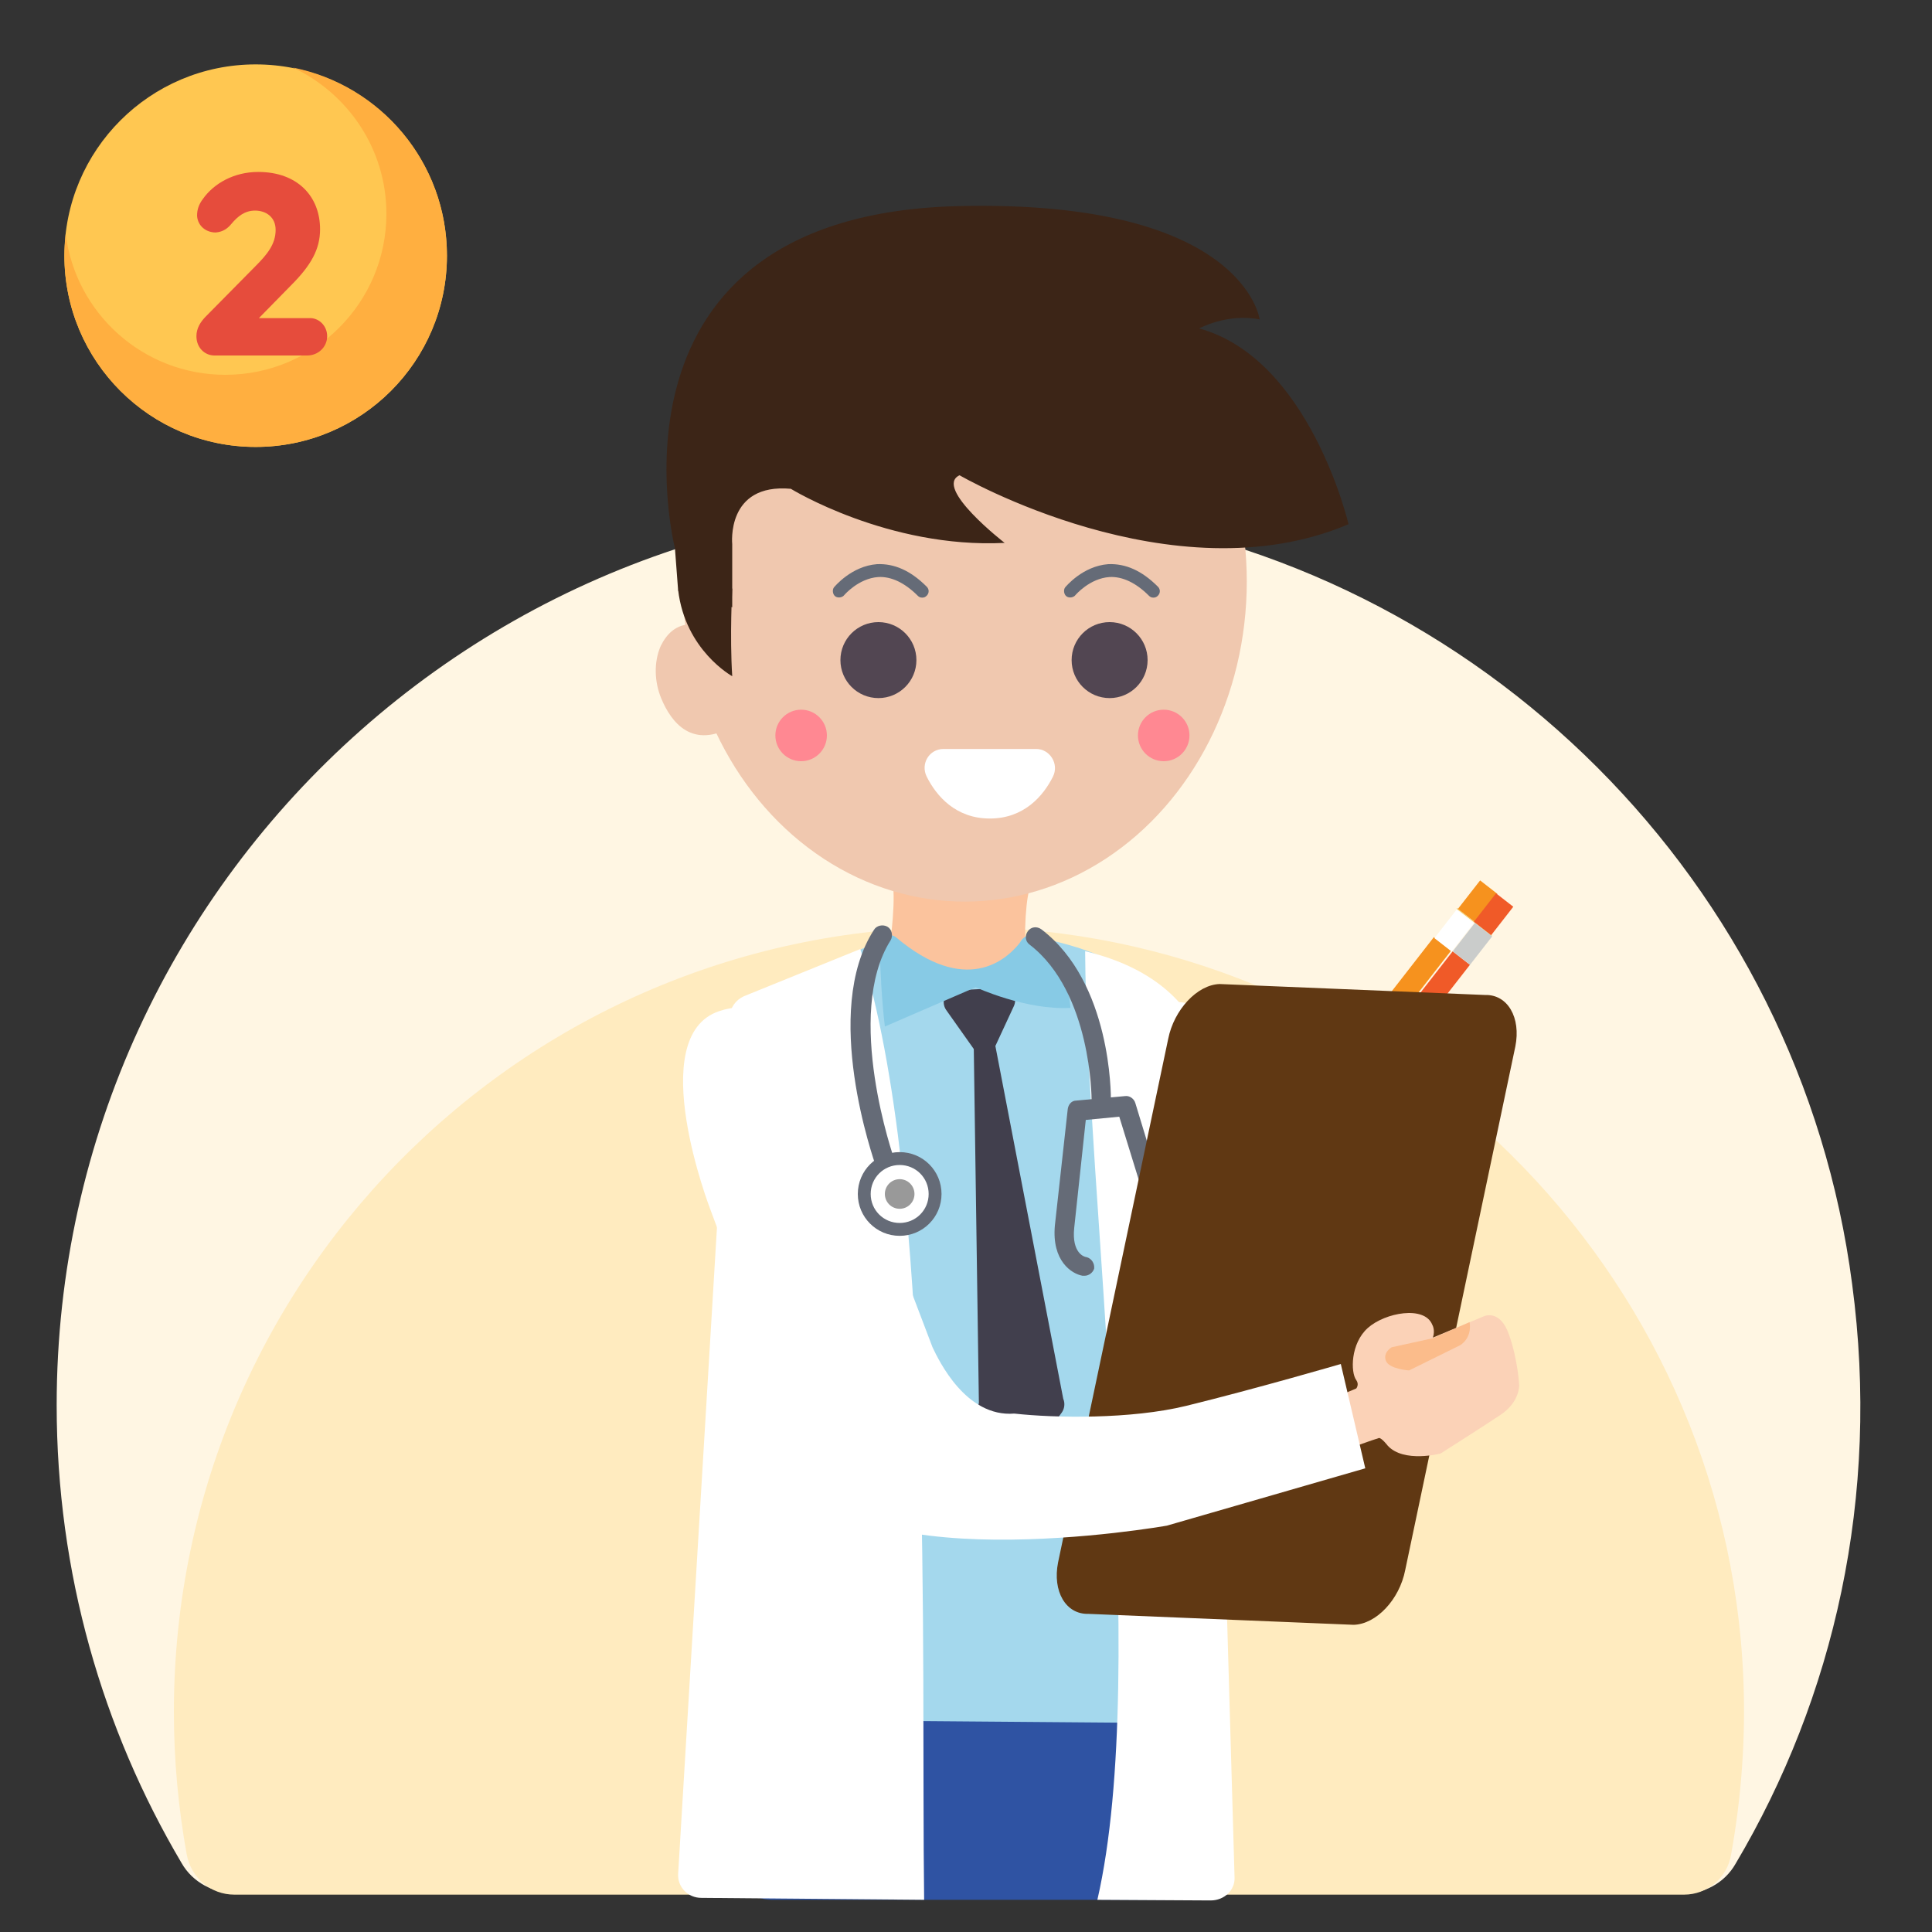
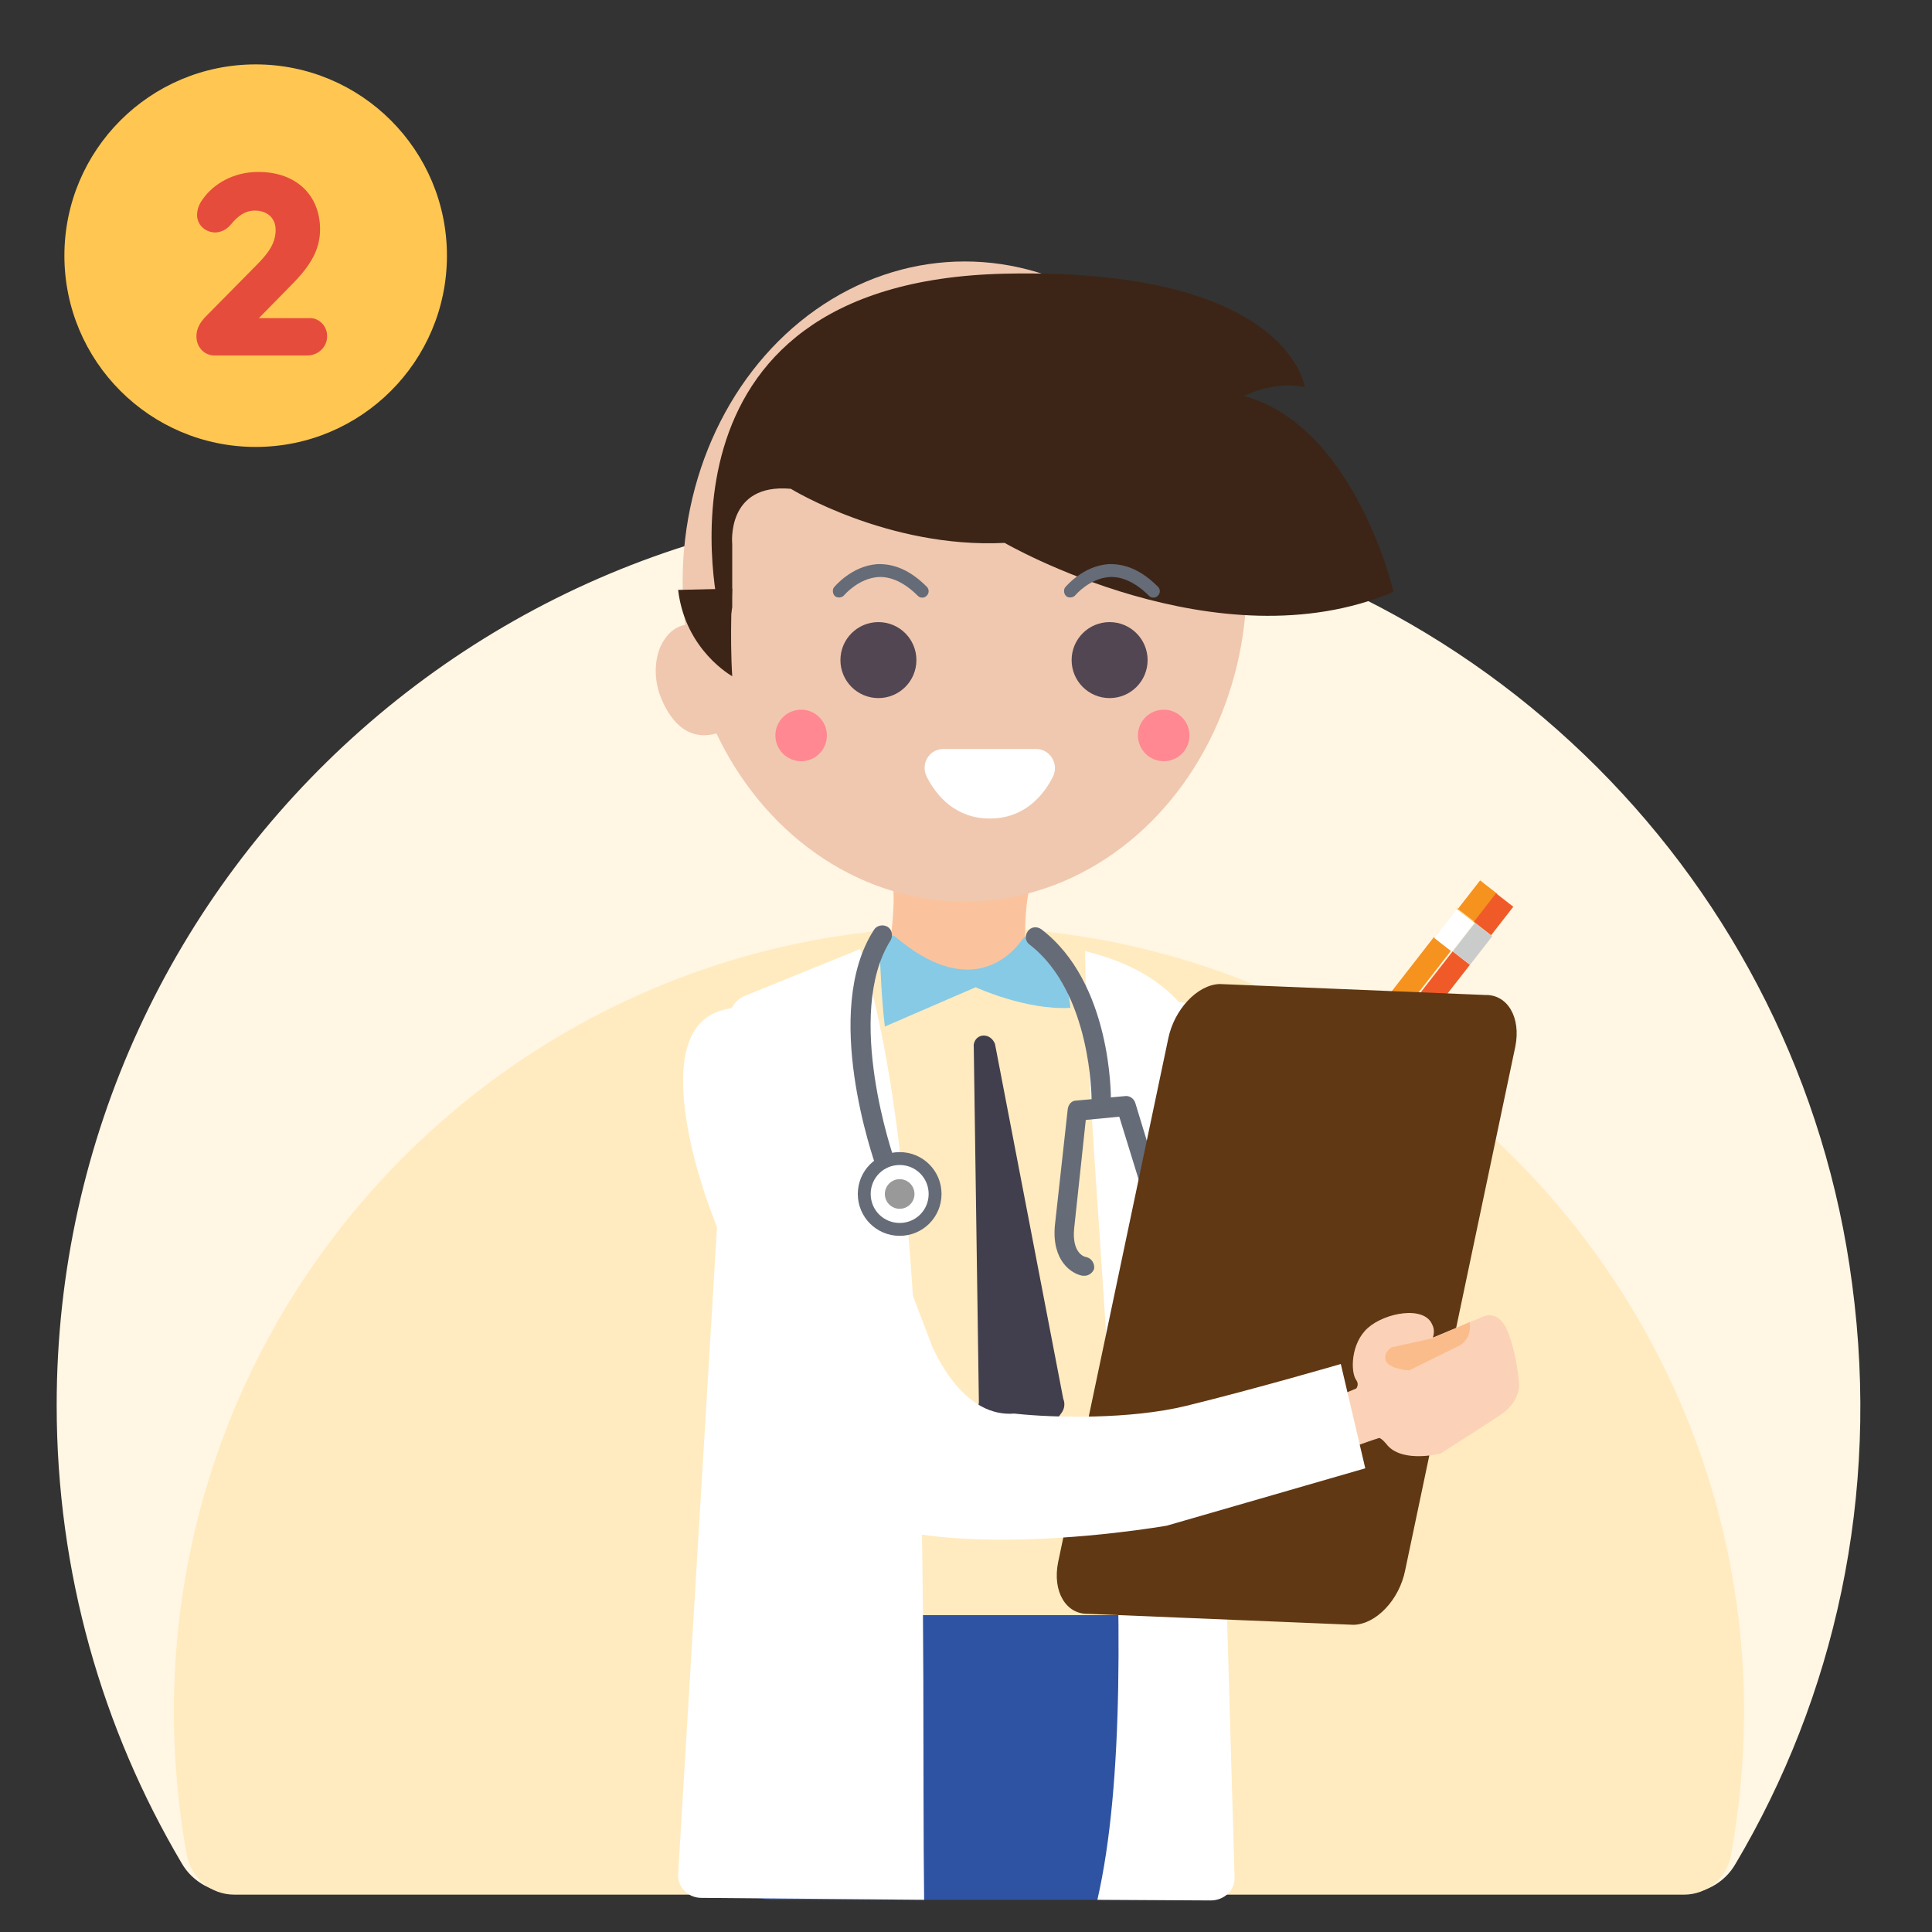
<svg xmlns="http://www.w3.org/2000/svg" version="1.1" x="0px" y="0px" viewBox="0 0 300 300" style="enable-background:new 0 0 300 300;" xml:space="preserve">
  <rect x="0" y="0" width="300" height="300" fill="#333333" stroke="none" />
  <style type="text/css">
	.st0{fill:#FFF6E3;}
	.st1{fill:#FFEBBF;}
	.st2{fill:#AFE2E3;}
	.st3{fill:#FCD79F;}
	.st4{fill:#A4D8ED;}
	.st5{fill:#F1F1F2;}
	.st6{fill:#FF7A31;}
	.st7{fill:#999999;}
	.st8{fill:#413F4D;}
	.st9{fill:#FFFFFF;}
	.st10{fill:#2F53A3;}
	.st11{fill:#DE4E00;}
	.st12{fill:#FFC751;}
	.st13{fill:#FFAF40;}
	.st14{fill:#D8C29E;}
	.st15{fill:#D6C8B9;}
	.st16{fill:#FBBB5D;}
	.st17{clip-path:url(#SVGID_2_);}
	.st18{fill:#FBD2B7;}
	.st19{fill:#FBBC8B;}
	.st20{fill:#6FD1C6;}
	.st21{fill:#63BDBC;}
	.st22{fill:#4F2E25;}
	.st23{fill:#EDC5AC;}
	.st24{fill:#F6EBCD;}
	.st25{fill:none;}
	.st26{fill:#524652;}
	.st27{fill:#656B77;}
	.st28{opacity:0.7;}
	.st29{fill:#FF858F;}
	.st30{fill:#EEEEEF;}
	.st31{fill:#00A399;}
	.st32{fill:#6D6E70;}
	.st33{fill:#1DB5A2;}
	.st34{display:none;fill:none;stroke:#1DB5A2;stroke-linecap:round;stroke-miterlimit:10;}
	.st35{fill:#FFF8BE;}
	.st36{clip-path:url(#SVGID_4_);}
	.st37{fill:#DE7519;}
	.st38{fill:#F2911C;}
	.st39{fill:#F7941D;}
	.st40{fill:#F8B1B9;}
	.st41{fill:#231F20;}
	.st42{fill:#DE741E;}
	.st43{fill:#FCB75C;}
	.st44{fill:#FDB85D;}
	.st45{fill:#BD6617;}
	.st46{clip-path:url(#SVGID_6_);}
	.st47{fill:#FF8892;}
	.st48{fill:#70A900;}
	.st49{fill:#E6E7E8;}
	.st50{fill:#A87C4F;}
	.st51{fill:#808184;}
	.st52{fill:#8F6943;}
	.st53{fill:#FBD3B8;}
	.st54{opacity:0.6;}
	.st55{opacity:0.9;}
	.st56{fill:#00A69C;}
	.st57{fill:#F9D831;}
	.st58{fill:#404041;}
	.st59{fill:#271A00;}
	.st60{fill:#1A1A1A;}
	.st61{fill:#EEF6EA;}
	.st62{fill:#4A529A;}
	.st63{fill:#5D69BA;}
	.st64{fill:#F0C8AF;}
	.st65{fill:#F2F9F4;}
	.st66{fill:#1C1C1C;}
	.st67{fill:#EAB828;}
	.st68{fill:#F6921E;}
	.st69{fill:#F05A28;}
	.st70{fill:#CACCCB;}
	.st71{fill:#FFDF5A;}
	.st72{fill:#595858;}
	.st73{fill:#603813;}
	.st74{fill:#77C2FF;}
	.st75{fill:#9C6400;}
	.st76{fill:#845F35;}
	.st77{fill:#FDDBAB;}
	.st78{fill:#D39F66;}
	.st79{fill:#3C291B;}
	.st80{fill:#FDF3D6;}
	.st81{fill:#FD4A54;}
	.st82{fill:#528FC5;}
	.st83{fill:#0277A0;}
	.st84{fill:#F0E0DD;}
	.st85{fill:#F3E3DF;}
	.st86{fill:#F1DCD9;}
	.st87{fill:#F0CFCD;}
	.st88{fill:#CDACAB;}
	.st89{fill:#D6C2BF;}
	.st90{fill:#CA7177;}
	.st91{fill:#F48D85;}
	.st92{fill:#F9BBAB;}
	.st93{fill:#9B6E37;}
	.st94{fill:#B548F2;}
	.st95{fill:#AD5000;}
	.st96{fill:#7B3400;}
	.st97{fill:#1F141D;}
	.st98{fill:#2F4592;}
	.st99{fill:#FBC39D;}
	.st100{fill:#3C2517;}
	.st101{fill:#87CAE5;}
	
		.st102{display:none;fill:none;stroke:#FFC751;stroke-width:4;stroke-linecap:round;stroke-linejoin:round;stroke-miterlimit:10;stroke-dasharray:30,8;}
	.st103{fill:#454B60;}
	.st104{fill:#E7DEDF;}
	.st105{fill:#F8EDEB;}
	.st106{fill:#FBC19C;}
	.st107{fill:#673314;}
	.st108{fill:#634257;}
	.st109{clip-path:url(#SVGID_8_);}
	.st110{fill:#A0B0EC;}
	.st111{fill:#E64C3C;}
	.st112{clip-path:url(#SVGID_10_);}
	.st113{clip-path:url(#SVGID_12_);}
	.st114{fill:#EAB54E;}
	.st115{fill:#EEEFEE;}
	.st116{fill:#DBD8DD;}
	.st117{fill:#F6C863;}
	.st118{fill:#1B75BB;}
	.st119{fill:#F9F9F9;}
	.st120{fill:#BEBCDD;}
	.st121{fill:#A7CAFC;}
	.st122{fill:#28487A;}
	.st123{fill:#8493FB;}
	.st124{fill:#E6E7DB;}
	.st125{clip-path:url(#SVGID_14_);}
	.st126{fill:#B2D4CA;}
	.st127{fill:#C2E7DC;}
	.st128{fill:#887D6D;}
	.st129{fill:#F2AC3E;}
	.st130{fill:#CDA787;}
	.st131{fill:#C7C4BD;}
	.st132{fill:#AAA69A;}
	.st133{fill:#C3996B;}
	.st134{opacity:0.19;}
	.st135{fill:#C1B49A;}
	.st136{fill:#886E70;}
	.st137{fill:#FFC844;}
	.st138{fill:#DD4E4E;}
	.st139{fill:#CBECEC;}
	.st140{clip-path:url(#SVGID_16_);}
	.st141{fill:#7D9A9B;}
	.st142{fill:#506262;}
	.st143{fill:#A7C7C7;}
	.st144{fill:#CCCCCC;}
	.st145{fill:#BBBDBF;}
	.st146{clip-path:url(#SVGID_18_);}
	.st147{opacity:0.6;clip-path:url(#SVGID_18_);}
	.st148{fill:#FFB582;}
	.st149{fill:#3B3A4A;}
	.st150{fill:#FBFFFF;}
	.st151{fill:#CBB292;}
	.st152{fill:#FFE059;}
	.st153{clip-path:url(#SVGID_20_);}
	.st154{clip-path:url(#SVGID_22_);}
	.st155{opacity:0.6;clip-path:url(#SVGID_22_);}
	.st156{fill:#139F8E;}
	.st157{fill:#4FC5B6;}
	.st158{opacity:0.55;}
	.st159{fill:#6DA594;}
	.st160{clip-path:url(#SVGID_24_);}
	.st161{clip-path:url(#SVGID_26_);}
	.st162{opacity:0.6;clip-path:url(#SVGID_26_);}
	.st163{display:none;}
	.st164{display:inline;}
</style>
  <g id="BG">
    <g>
      <path class="st0" d="M269.5,289.4c15.3-25.8,22.5-57,18.1-90c-8.1-62.3-57.5-111.7-119.8-119.9c-85.8-11.3-159,55.2-159,138.7    c0,26,7.1,50.3,19.4,71.1c1.7,3,5,4.7,8.4,4.7h224.4C264.5,294.2,267.8,292.4,269.5,289.4z" />
      <g>
        <path class="st1" d="M268.8,288c1.6-8.9,2.3-18.1,1.9-27.5C268,197.2,216.4,146.1,153.1,144C83.8,141.7,27,197.1,27,265.8     c0,7.6,0.7,15,2,22.2c0.7,3.6,3.7,6.2,7.4,6.2h225.1C265.1,294.2,268.2,291.6,268.8,288z" />
      </g>
    </g>
  </g>
  <g id="AW">
    <line class="st34" x1="-15.5" y1="294.2" x2="315.5" y2="294.2" />
    <g>
      <g>
        <path class="st99" d="M159.8,138.3c-0.6,2-1,9.4-0.1,12.1c0.4,1.2-0.4,2.4-1.7,2.4h-18.9c-1.2,0-2.1-1.2-1.7-2.4     c0.8-2,1.6-9.7,1.3-12.5c-0.2-1.3,1-2.3,2.2-2c3,0.8,8.2,1.4,16.9,0.1C159.1,135.8,160.2,137,159.8,138.3z" />
      </g>
      <g>
        <path class="st64" d="M113.5,102.3c0,0,0-5.4-5.9-5.4c-2.7,0-4.1,1.6-5,3.4c-1.1,2.5-1,5.6,0.1,8.2c1.5,3.6,4.8,8.1,11.4,4.1" />
      </g>
      <g>
        <ellipse class="st64" cx="149.8" cy="90.3" rx="43.8" ry="49.7" />
      </g>
      <g>
-         <path class="st100" d="M113.7,94.3v-9.8c0,0-1-9.5,9.1-8.6c0,0,15.1,9.3,33.2,8.4c0,0-11.1-8.6-7-10.5c0,0,33.1,19.2,60.4,7.6     c0,0-6-25.7-23.2-30.4c0,0,4.4-2.4,9.4-1.4c0,0-2.4-18.6-46.6-17.6c-57.4,1.3-44.2,53.1-44.2,53.1l0.5,6.6L113.7,94.3z" />
+         <path class="st100" d="M113.7,94.3v-9.8c0,0-1-9.5,9.1-8.6c0,0,15.1,9.3,33.2,8.4c0,0,33.1,19.2,60.4,7.6     c0,0-6-25.7-23.2-30.4c0,0,4.4-2.4,9.4-1.4c0,0-2.4-18.6-46.6-17.6c-57.4,1.3-44.2,53.1-44.2,53.1l0.5,6.6L113.7,94.3z" />
      </g>
      <g>
        <path class="st100" d="M113.7,91.4c0,0-0.4,7.3,0,13.6c0,0-7.3-4-8.4-13.4L113.7,91.4z" />
      </g>
      <g>
        <path class="st9" d="M146.5,116.3c-2.2,0-3.6,2.3-2.6,4.3c1.5,3,4.5,6.5,9.8,6.5s8.3-3.5,9.8-6.5c1-2-0.5-4.3-2.6-4.3H146.5z" />
      </g>
      <g>
        <g>
          <circle class="st26" cx="136.4" cy="102.5" r="5.9" />
        </g>
        <g>
          <path class="st27" d="M143.2,92.8c-0.3,0-0.5-0.1-0.7-0.3c-2-2-4.1-3-6.1-2.9c-3.1,0.2-5.3,2.8-5.3,2.8c-0.3,0.4-1,0.5-1.4,0.2      c-0.4-0.3-0.5-1-0.2-1.4c0.1-0.1,2.7-3.3,6.7-3.6c2.7-0.1,5.2,1,7.7,3.5c0.4,0.4,0.4,1,0,1.4C143.7,92.7,143.5,92.8,143.2,92.8z      " />
        </g>
      </g>
      <g>
        <g>
          <circle class="st26" cx="172.3" cy="102.5" r="5.9" />
        </g>
        <g>
          <path class="st27" d="M179.1,92.8c-0.3,0-0.5-0.1-0.7-0.3c-2-2-4.1-3-6.1-2.9c-3.1,0.2-5.3,2.8-5.3,2.8c-0.3,0.4-1,0.5-1.4,0.2      c-0.4-0.3-0.5-1-0.2-1.4c0.1-0.1,2.7-3.3,6.7-3.6c2.7-0.1,5.2,1,7.7,3.5c0.4,0.4,0.4,1,0,1.4C179.6,92.7,179.4,92.8,179.1,92.8z      " />
        </g>
      </g>
      <g>
        <circle class="st47" cx="124.4" cy="114.2" r="4" />
      </g>
      <g>
        <circle class="st47" cx="180.7" cy="114.2" r="4" />
      </g>
      <g>
        <path class="st9" d="M171.5,178.3c0,0-6.3-18.7,8.8-22.4s13.7,27.8,13.7,27.8l-1.9,41.1l-9.7,2.9L171.5,178.3z" />
      </g>
      <g>
        <rect x="114" y="254.4" class="st10" width="72.5" height="19.9" />
      </g>
      <g>
        <path class="st10" d="M180.8,295h-61c-3.2,0-5.8-2.6-5.8-5.8v-32.6c0-3.2,2.6-5.8,5.8-5.8h61c3.2,0,5.8,2.6,5.8,5.8v32.6     C186.6,292.4,184,295,180.8,295z" />
      </g>
      <g>
-         <path class="st4" d="M133.5,147.5l-18,7.6c-1.3,0.6-2.2,1.8-2.2,3.2l-4.7,104.9c-0.1,2.1,1.6,3.8,3.6,3.8l74.7,0.6     c2.1,0,3.7-1.7,3.7-3.8l-2.5-92.8c0,0,1.1-20-26.9-25.4c-4-0.8-2.5,1.9-3,3.6c-0.5,1.7-2.1,3.6-6.7,3.9c-6.9,0.4-11.5-0.3-13-3.9     C137.8,147.5,140.1,144.3,133.5,147.5z" />
-       </g>
-       <g>
-         <path class="st8" d="M155.8,153.4l-7.8,0.4c-1.3,0.1-1.9,1.8-1.1,3l4.6,6.5c0.8,1.1,2.2,1,2.7-0.1l3.2-6.9     C158.1,154.9,157.1,153.3,155.8,153.4z" />
-       </g>
+         </g>
+       <g>
+         </g>
      <g>
        <path class="st8" d="M154.5,162.1l10.6,55.1c0.3,0.7,0.2,1.5-0.2,2.1l-4.3,5.9c-0.6,0.8-1.7,0.9-2.5,0.1l-5.5-5.4     c-0.5-0.5-0.8-1.3-0.6-2.1l-0.8-55.6C151.5,160.4,153.8,160.3,154.5,162.1z" />
      </g>
      <g>
        <path class="st101" d="M136.6,147.4c0.1,3.2,0.3,7.8,0.8,12l14.1-6.1c0,0,7.8,3.6,14.7,3.2c0,0,0.1-4.8-5.1-10.8     c-0.6-0.7-1.7-0.6-2.3,0.1c-2.5,3.6-9,8.7-19.6-0.2C138.1,144.6,136.5,145.8,136.6,147.4z" />
      </g>
      <g>
        <path class="st9" d="M168.5,147.7c21.7,5.2,19.7,22.4,19.7,22.4l3.5,121.4c0.1,2-1.6,3.6-3.7,3.6l-17.6-0.1     C178.7,258.8,168.7,185.2,168.5,147.7z" />
      </g>
      <g>
        <path class="st9" d="M113.3,157.8c0.1-1.3,0.9-2.5,2.2-3.1l18-7.3c0,0,0.1,0,0.1,0c11.6,37.3,9.4,108.8,9.9,147.6l-34.6-0.3     c-2.1,0-3.7-1.7-3.6-3.7L113.3,157.8z" />
      </g>
      <g>
        <g>
          <path class="st27" d="M137.4,182.1c-0.6,0-1.2-0.4-1.4-1c-0.3-1-8.5-24-0.3-36.7c0.4-0.7,1.4-0.9,2.1-0.5      c0.7,0.4,0.9,1.4,0.5,2.1c-7.3,11.5,0.5,33.9,0.6,34.1c0.3,0.8-0.1,1.6-0.9,1.9C137.7,182.1,137.6,182.1,137.4,182.1z" />
        </g>
        <g>
          <g>
            <path class="st27" d="M168.4,198.1c-0.1,0-0.2,0-0.3,0c-1.7-0.3-4.8-2.3-4.3-7.8l2-18.1c0.1-0.7,0.6-1.3,1.3-1.3l7.6-0.7       c0.7-0.1,1.4,0.4,1.6,1.1l5.3,17.4c1.5,5.3-1.1,7.8-2.8,8.5c-0.8,0.3-1.6-0.1-1.9-0.9c-0.3-0.8,0.1-1.6,0.9-1.9       c0.2-0.1,2.1-1,1-4.8l-5-16.2l-5.2,0.5l-1.8,16.8c-0.4,3.9,1.6,4.5,1.9,4.5c0.8,0.2,1.3,1,1.2,1.8       C169.7,197.6,169.1,198.1,168.4,198.1z" />
          </g>
          <g>
            <path class="st27" d="M171,172.3C171,172.3,171,172.3,171,172.3c-0.8,0-1.5-0.7-1.5-1.5c0-0.2,0-16.7-9.6-24.1       c-0.7-0.5-0.8-1.4-0.3-2.1c0.5-0.7,1.4-0.8,2.1-0.3c10.9,8.3,10.8,25.8,10.8,26.5C172.5,171.6,171.8,172.3,171,172.3z" />
          </g>
        </g>
      </g>
      <g>
        <g>
          <rect x="210.8" y="162.1" transform="matrix(0.615 -0.789 0.789 0.615 -46.23 231.253)" class="st66" width="5.5" height="1.7" />
        </g>
        <g>
          <polygon class="st67" points="229,143.2 226.2,141 226.2,141.1 228.9,143.2     " />
        </g>
        <g>
          <rect x="181.7" y="165.6" transform="matrix(0.614 -0.789 0.789 0.614 -51.803 228.617)" class="st68" width="52.5" height="3.4" />
        </g>
        <g>
          <polygon class="st67" points="228.9,143.2 231.6,145.3 231.7,145.3 229,143.2     " />
        </g>
        <g>
          <rect x="184.4" y="167.7" transform="matrix(0.615 -0.789 0.789 0.615 -52.442 231.505)" class="st69" width="52.5" height="3.4" />
        </g>
        <g>
          <rect x="226.5" y="138.2" transform="matrix(0.615 -0.789 0.789 0.615 -21.949 234.844)" class="st68" width="5.6" height="3.4" />
        </g>
        <g>
          <rect x="229.2" y="140.3" transform="matrix(0.614 -0.789 0.789 0.614 -22.563 237.824)" class="st69" width="5.6" height="3.4" />
        </g>
        <g>
          <polygon class="st25" points="232.4,138.7 229.7,136.6 226.2,141 229,143.2 231.7,145.3 235.1,140.8     " />
        </g>
        <g>
          <rect x="223" y="142.7" transform="matrix(0.614 -0.789 0.789 0.614 -26.777 234.003)" class="st9" width="5.6" height="3.4" />
        </g>
        <g>
          <rect x="225.7" y="144.8" transform="matrix(0.615 -0.789 0.789 0.615 -27.473 236.75)" class="st70" width="5.6" height="3.4" />
        </g>
        <g>
          <polygon class="st25" points="228.9,143.2 226.2,141.1 222.7,145.5 225.5,147.6 228.2,149.8 231.6,145.3     " />
        </g>
        <g>
          <polygon class="st71" points="193.2,189.1 190.5,187 188.7,192.4 189.9,193.3     " />
        </g>
        <g>
          <polygon class="st67" points="191.1,194.3 195.9,191.2 193.2,189.1 189.9,193.3     " />
        </g>
        <g>
          <polygon class="st25" points="193.2,189.1 190.5,187 188.7,192.4 189.9,193.3 191.1,194.3 195.9,191.2     " />
        </g>
        <g>
-           <polygon class="st72" points="189.9,193.3 188.7,192.4 187.2,196.8     " />
-         </g>
+           </g>
        <g>
          <polygon class="st66" points="187.2,196.8 191.1,194.3 189.9,193.3     " />
        </g>
        <g>
          <polygon class="st25" points="189.9,193.3 188.7,192.4 187.2,196.8 191.1,194.3     " />
        </g>
        <g>
          <polygon class="st25" points="225.5,147.6 222.7,145.5 190.5,187 193.2,189.1 195.9,191.2 228.2,149.8     " />
        </g>
      </g>
      <g>
        <path class="st73" d="M210.2,252.3l-41.2-1.7c-3.5,0.1-5.6-3.5-4.7-8l17.1-81.3c0.9-4.5,4.5-8.4,8-8.5l41.2,1.7     c3.5-0.1,5.6,3.5,4.7,8l-17.1,81.3C217.3,248.4,213.7,252.2,210.2,252.3z" />
      </g>
      <g>
        <g>
          <path class="st18" d="M208,216.7l2.6-1.1c0,0,0.5-0.6,0-1.3c-0.9-1.2-0.9-5.7,1.8-8.1c2.7-2.4,8.8-3.5,10-0.5c0,0,0.5,0.8,0.1,2      l7.9-3.3c0,0,2.5-1.2,3.9,2.8c1.4,3.9,1.6,7.9,1.6,7.9s0.1,2.6-2.9,4.6c-3,2-9.3,6-9.3,6s-5.7,1.5-8.2-1.2c0,0-1-1.3-1.4-1.2      c-1,0.3-4.3,1.5-4.3,1.5L208,216.7z" />
        </g>
        <g>
          <path class="st19" d="M222.5,207.8l-6.4,1.4c0,0-1.4,0.8-0.9,2.1c0.5,1.3,3.6,1.5,3.6,1.5l7.9-3.9c0,0,1.9-1,1.5-3.6      L222.5,207.8z" />
        </g>
      </g>
      <g>
        <path class="st9" d="M111.7,157c16.7-5.5,24.2,28.8,24.2,28.8l8.9,23.4c1,2.1,5.2,10.9,12.7,10.3c6.3,0.7,18.1,0.9,26.7-1.2     c11-2.7,24-6.5,24-6.5L212,228l-30.8,8.9c0,0-51.9,9.2-57.7-10.2c-5.8-19.4-13.2-38.9-13.2-38.9S99.9,160.9,111.7,157z" />
      </g>
    </g>
    <g>
      <g>
        <circle class="st9" cx="139.7" cy="185.4" r="5.5" />
      </g>
      <g>
        <circle class="st7" cx="139.7" cy="185.4" r="2.3" />
      </g>
      <g>
        <path class="st27" d="M139.7,191.9c-3.6,0-6.5-2.9-6.5-6.5s2.9-6.5,6.5-6.5s6.5,2.9,6.5,6.5S143.3,191.9,139.7,191.9z      M139.7,180.9c-2.5,0-4.5,2-4.5,4.5s2,4.5,4.5,4.5s4.5-2,4.5-4.5S142.2,180.9,139.7,180.9z" />
      </g>
    </g>
  </g>
  <g id="No__x26__icons">
    <g>
      <g>
        <g>
          <g>
            <circle class="st12" cx="39.7" cy="39.7" r="29.7" />
          </g>
          <g>
-             <path class="st13" d="M69.4,39.7c0,16.4-13.3,29.7-29.7,29.7S10,56.1,10,39.7c0-1.1,0.1-2.3,0.2-3.4       c1.5,12.3,12,21.9,24.8,21.9c13.8,0,25-11.2,25-25c0-10.1-6-18.7-14.5-22.7C59.1,13.2,69.4,25.2,69.4,39.7L69.4,39.7z" />
-           </g>
+             </g>
        </g>
      </g>
      <g>
        <path class="st111" d="M50.8,52.2c0,1.7-1.4,3-3.1,3H33.3c-1.5,0-2.8-1.2-2.8-3c0-1.2,0.6-2.2,1.5-3.1l7.7-7.8     c1.8-1.8,3.1-3.4,3.1-5.6c0-2-1.5-3-3.2-3c-1.6,0-2.7,0.9-3.7,2.1c-0.5,0.6-1.2,1.2-2.4,1.3c-1.5,0-2.8-1-2.9-2.6     c0-1,0.3-1.8,0.9-2.6c1.7-2.4,4.8-4.2,8.6-4.2c6.1,0,9.6,3.8,9.6,8.9c0,3.1-1.4,5.6-4.5,8.7l-5,5.1h7.8     C49.4,49.3,50.8,50.5,50.8,52.2z" />
      </g>
    </g>
  </g>
  <g id="click-photos" class="st163">
    <g class="st164">
      <g>
        <path class="st9" d="M290.5,274.2c0-0.5-0.2-0.8-0.6-1.1c-0.1,0-0.1,0-0.2-0.1c-0.2,0-0.4,0-0.7,0c-0.1,0-0.1,0-0.2,0     c-0.3,0-0.5,0-0.8,0c-0.1,0-0.1,0-0.2,0c-0.3,0-0.3,0-0.3-0.3c0-0.1,0-0.2,0-0.3c0-0.1,0-0.2,0-0.2c0-0.2,0-0.4,0-0.7     c0-0.1,0-0.2,0-0.3c0-0.2,0-0.3-0.1-0.5c0-0.1-0.1-0.1-0.1-0.2c-0.1-0.1-0.2-0.2-0.4-0.3c0,0-0.1,0-0.1,0     c-0.2-0.1-0.4-0.1-0.6-0.1c-0.1,0-0.2,0-0.2,0c-0.2,0-0.5,0-0.7,0c-0.1,0-0.2,0-0.2,0c-0.2,0-0.5,0-0.7,0c-0.1,0-0.2,0-0.2,0     c-0.2,0-0.5,0-0.7,0c-0.1,0-0.2,0-0.2,0c-0.2,0-0.5,0-0.7,0c-0.1,0-0.2,0-0.2,0c-0.2,0-0.5,0-0.7,0c-0.1,0-0.2,0-0.2,0     c-0.2,0-0.5,0-0.7,0c-0.1,0-0.2,0-0.2,0c-0.2,0-0.5,0-0.7,0c-0.1,0-0.2,0-0.2,0c-0.2,0-0.5,0-0.7,0c-0.1,0-0.2,0-0.2,0     c-0.2,0-0.5,0-0.7,0c-0.1,0-0.2,0-0.2,0c-0.2,0-0.5,0-0.7,0c-0.1,0-0.2,0-0.2,0c-0.2,0-0.5,0-0.7,0c-0.1,0-0.2,0-0.2,0     c-0.2,0-0.5,0-0.7,0c-0.1,0-0.2,0-0.2,0c-0.2,0-0.5,0-0.7,0c-0.1,0-0.2,0-0.2,0c-0.2,0-0.5,0-0.7,0c-0.1,0-0.2,0-0.2,0     c-0.2,0-0.5,0-0.7,0c-0.1,0-0.2,0-0.2,0c-0.2,0-0.5,0-0.7,0c-0.1,0-0.2,0-0.2,0c-0.2,0-0.5,0-0.7,0c-0.1,0-0.2,0-0.2,0     c-0.2,0-0.5,0-0.7,0c-0.1,0-0.2,0-0.2,0c-0.2,0-0.5,0-0.7,0c-0.1,0-0.2,0-0.2,0c-0.3,0-0.5,0-0.8,0.1c-0.2,0.1-0.4,0.2-0.5,0.4     c-0.1,0.2-0.2,0.5-0.2,0.7c0,4.8,0,9.7,0,14.5c0,0.5,0.2,0.8,0.6,1.1c0,0,0.1,0,0.1,0.1c0.2,0.1,0.4,0.1,0.6,0.1     c0.1,0,0.1,0,0.2,0c0.3,0,0.5,0,0.8,0c0.1,0,0.1,0,0.2,0c0.6,0,0.5-0.1,0.5,0.4c0,0.1,0,0.2,0,0.3c0,0.2,0,0.4,0,0.7     c0,0.1,0,0.2,0,0.3c0,0.2,0,0.4,0.1,0.6c0,0,0,0.1,0,0.1c0.1,0.1,0.2,0.3,0.3,0.4c0.1,0,0.1,0.1,0.2,0.1c0.2,0,0.3,0.1,0.5,0.1     c0.1,0,0.2,0,0.2,0c0.2,0,0.5,0,0.7,0c0.1,0,0.2,0,0.2,0c0.2,0,0.5,0,0.7,0c0.1,0,0.2,0,0.2,0c0.2,0,0.5,0,0.7,0     c0.1,0,0.2,0,0.2,0c0.2,0,0.5,0,0.7,0c0.1,0,0.2,0,0.2,0c0.2,0,0.5,0,0.7,0c0.1,0,0.2,0,0.2,0c0.2,0,0.5,0,0.7,0     c0.1,0,0.2,0,0.2,0c0.2,0,0.5,0,0.7,0c0.1,0,0.2,0,0.2,0c0.2,0,0.5,0,0.7,0c0.1,0,0.2,0,0.2,0c0.2,0,0.5,0,0.7,0     c0.1,0,0.2,0,0.2,0c0.2,0,0.5,0,0.7,0c0.1,0,0.2,0,0.2,0c0.2,0,0.5,0,0.7,0c0.1,0,0.2,0,0.2,0c0.2,0,0.5,0,0.7,0     c0.1,0,0.2,0,0.2,0c0.2,0,0.5,0,0.7,0c0.1,0,0.2,0,0.2,0c0.2,0,0.5,0,0.7,0c0.1,0,0.2,0,0.2,0c0.2,0,0.5,0,0.7,0     c0.1,0,0.2,0,0.2,0c0.2,0,0.5,0,0.7,0c0.1,0,0.2,0,0.2,0c0.2,0,0.5,0,0.7,0c0.1,0,0.2,0,0.2,0c0.2,0,0.5,0,0.7,0     c0.1,0,0.2,0,0.2,0c0.2,0,0.5,0,0.7,0c0.1,0,0.2,0,0.2,0c0.2,0,0.5,0,0.7,0c0.1,0,0.3-0.1,0.4-0.1c0.4-0.3,0.5-0.6,0.5-1.1     C290.5,283.9,290.5,279.1,290.5,274.2z" />
      </g>
      <g>
        <g>
          <path class="st33" d="M283.5,270.1c0.2,0,0.5,0,0.7,0c0.1,0,0.2,0,0.2,0c0.2,0,0.5,0,0.7,0c0.1,0,0.2,0,0.2,0c0.2,0,0.5,0,0.7,0      c0.1,0,0.2,0,0.2,0c0.2,0,0.4,0,0.6,0.1c0,0,0.1,0,0.1,0c0.1,0.1,0.3,0.2,0.4,0.3c0,0.1,0.1,0.1,0.1,0.2c0,0.2,0.1,0.3,0.1,0.5      c0,0.1,0,0.2,0,0.3c0,0.2,0,0.4,0,0.7c0,0.1,0,0.2,0,0.2c0,0.1,0,0.2,0,0.3c0,0.3,0,0.3,0.3,0.3c0.1,0,0.1,0,0.2,0      c0.3,0,0.5,0,0.8,0c0.1,0,0.1,0,0.2,0c0.2,0,0.4,0,0.7,0c0.1,0,0.1,0,0.2,0.1c0.4,0.2,0.6,0.6,0.6,1.1c0,4.9,0,9.7,0,14.6      c0,0.5-0.1,0.8-0.5,1.1c-0.1,0-0.3,0.1-0.4,0.1c-0.2,0-0.5,0-0.7,0c-0.1,0-0.2,0-0.2,0c-0.2,0-0.5,0-0.7,0c-0.1,0-0.2,0-0.2,0      c-0.2,0-0.5,0-0.7,0c-0.1,0-0.2,0-0.2,0c-0.2,0-0.5,0-0.7,0c-0.1,0-0.2,0-0.2,0c-0.2,0-0.5,0-0.7,0c-0.1,0-0.2,0-0.2,0      c-0.2,0-0.5,0-0.7,0c-0.1,0-0.2,0-0.2,0c-0.2,0-0.5,0-0.7,0c-0.1,0-0.2,0-0.2,0c-0.2,0-0.5,0-0.7,0c-0.1,0-0.2,0-0.2,0      c-0.2,0-0.5,0-0.7,0c-0.1,0-0.2,0-0.2,0c-0.2,0-0.5,0-0.7,0c-0.1,0-0.2,0-0.2,0c-0.2,0-0.5,0-0.7,0c-0.1,0-0.2,0-0.2,0      c-0.2,0-0.5,0-0.7,0c-0.1,0-0.2,0-0.2,0c-0.2,0-0.5,0-0.7,0c-0.1,0-0.2,0-0.2,0c-0.2,0-0.5,0-0.7,0c-0.1,0-0.2,0-0.2,0      c-0.2,0-0.5,0-0.7,0c-0.1,0-0.2,0-0.2,0c-0.2,0-0.5,0-0.7,0c-0.1,0-0.2,0-0.2,0c-0.2,0-0.5,0-0.7,0c-0.1,0-0.2,0-0.2,0      c-0.2,0-0.5,0-0.7,0c-0.1,0-0.2,0-0.2,0c-0.2,0-0.5,0-0.7,0c-0.1,0-0.2,0-0.2,0c-0.2,0-0.5,0-0.7,0c-0.1,0-0.2,0-0.2,0      c-0.2,0-0.3-0.1-0.5-0.1c-0.1,0-0.1-0.1-0.2-0.1c-0.1-0.1-0.2-0.2-0.3-0.4c0,0,0-0.1,0-0.1c-0.1-0.2,0-0.4-0.1-0.6      c0-0.1,0-0.2,0-0.3c0-0.2,0-0.4,0-0.7c0-0.1,0-0.2,0-0.3c0-0.4,0.1-0.4-0.5-0.4c-0.1,0-0.1,0-0.2,0c-0.3,0-0.5,0-0.8,0      c-0.1,0-0.1,0-0.2,0c-0.2,0-0.4,0-0.6-0.1c0,0-0.1,0-0.1-0.1c-0.4-0.3-0.6-0.6-0.6-1.1c0-4.8,0-9.7,0-14.5c0-0.3,0-0.5,0.2-0.7      c0.1-0.2,0.3-0.3,0.5-0.4c0.2-0.1,0.5-0.1,0.8-0.1c0.1,0,0.2,0,0.2,0c0.2,0,0.5,0,0.7,0c0.1,0,0.2,0,0.2,0c0.2,0,0.5,0,0.7,0      c0.1,0,0.2,0,0.2,0c0.2,0,0.5,0,0.7,0c0.1,0,0.2,0,0.2,0c0.2,0,0.5,0,0.7,0c0.1,0,0.2,0,0.2,0c0.2,0,0.5,0,0.7,0      c0.1,0,0.2,0,0.2,0c0.2,0,0.5,0,0.7,0c0.1,0,0.2,0,0.2,0c0.2,0,0.5,0,0.7,0c0.1,0,0.2,0,0.2,0c0.2,0,0.5,0,0.7,0      c0.1,0,0.2,0,0.2,0c0.2,0,0.5,0,0.7,0c0.1,0,0.2,0,0.2,0c0.2,0,0.5,0,0.7,0c0.1,0,0.2,0,0.2,0c0.2,0,0.5,0,0.7,0      c0.1,0,0.2,0,0.2,0c0.2,0,0.5,0,0.7,0c0.1,0,0.2,0,0.2,0c0.2,0,0.5,0,0.7,0c0.1,0,0.2,0,0.2,0c0.2,0,0.5,0,0.7,0      c0.1,0,0.2,0,0.2,0c0.2,0,0.5,0,0.7,0c0.1,0,0.2,0,0.2,0c0.2,0,0.5,0,0.7,0C283.3,270.1,283.4,270.1,283.5,270.1z M285.6,273      c0-0.1,0-0.2,0-0.3c0-0.1,0-0.1,0-0.2c0.1-0.4,0.1-0.4-0.3-0.4c-0.1,0-0.1,0-0.2,0c-0.1,0-0.2,0-0.2,0c-0.2,0-0.5,0-0.7,0      c-0.1,0-0.2,0-0.2,0c-0.2,0-0.5,0-0.7,0c-0.1,0-0.2,0-0.2,0c-0.2,0-0.5,0-0.7,0c-0.1,0-0.2,0-0.2,0c-0.2,0-0.5,0-0.7,0      c-0.1,0-0.2,0-0.2,0c-0.2,0-0.5,0-0.7,0c-0.1,0-0.2,0-0.2,0c-0.2,0-0.5,0-0.7,0c-0.1,0-0.2,0-0.2,0c-0.2,0-0.5,0-0.7,0      c-0.1,0-0.2,0-0.2,0c-0.2,0-0.5,0-0.7,0c-0.1,0-0.2,0-0.2,0c-0.2,0-0.5,0-0.7,0c-0.1,0-0.2,0-0.2,0c-0.2,0-0.5,0-0.7,0      c-0.1,0-0.2,0-0.2,0c-0.2,0-0.5,0-0.7,0c-0.1,0-0.2,0-0.2,0c-0.2,0-0.5,0-0.7,0c-0.1,0-0.2,0-0.2,0c-0.2,0-0.5,0-0.7,0      c-0.1,0-0.2,0-0.2,0c-0.2,0-0.5,0-0.7,0c-0.1,0-0.2,0-0.2,0c-0.2,0-0.5,0-0.7,0c-0.1,0-0.2,0-0.2,0c-0.2,0-0.5,0-0.7,0      c-0.1,0-0.2,0-0.2,0c-0.2,0-0.5,0-0.7,0c-0.4,0-0.4,0-0.4,0.4c0,0,0,0,0,0.1c0,0.2,0,0.5,0,0.7c0,0.1,0,0.1,0,0.2      c0,0.3,0,0.5,0,0.8c0,0.1,0,0.1,0,0.2c0,0.3,0,0.5,0,0.8c0,0.1,0,0.2,0,0.2c0,0.2,0,0.5,0,0.7c0,0.1,0,0.1,0,0.2      c0,0.3,0,0.5,0,0.8c0,0.1,0,0.1,0,0.2c0,0.3,0,0.5,0,0.8c0,0.1,0,0.1,0,0.2c0,0.3,0,0.5,0,0.8c0,0.1,0,0.1,0,0.2      c0,0.3,0,0.5,0,0.8c0,0.1,0,0.1,0,0.2c0,0.3,0,0.5,0,0.8c0,0.1,0,0.1,0,0.2c0,0.3,0,0.5,0,0.8c0,0.1,0,0.1,0,0.2      c0,0.3,0,0.5,0,0.8c0,0.1,0,0.1,0,0.2c0,0.3,0,0.5,0,0.8c0,0.1,0,0.1,0,0.2c0,0.3,0,0.5,0,0.8c0,0.1,0,0.1,0,0.2      c0,0.1,0,0.3,0,0.4c0,0,0,0,0,0c0.1,0,0.3,0,0.4,0c0.1,0,0.2,0,0.2,0c0.2,0,0.3,0,0.3-0.2c0-0.1,0-0.2,0-0.3c0-0.2,0-0.4,0-0.7      c0-0.1,0-0.2,0-0.3c0-0.2,0-0.4,0-0.7c0-0.1,0-0.2,0-0.3c0-0.2,0-0.4,0-0.7c0-0.1,0-0.2,0-0.3c0-0.2,0-0.4,0-0.7      c0-0.1,0-0.2,0-0.3c0-0.2,0-0.4,0-0.7c0-0.1,0-0.2,0-0.3c0-0.2,0-0.4,0-0.7c0-0.1,0-0.2,0-0.3c0-0.2,0-0.4,0-0.7      c0-0.1,0-0.2,0-0.3c0-0.2,0-0.4,0-0.7c0-0.1,0-0.2,0-0.3c0-0.2,0-0.4,0-0.7c0-0.1,0-0.2,0-0.3c0-0.2,0-0.4,0-0.7      c0-0.1,0-0.2,0-0.3c0-0.2,0-0.4,0-0.7c0-0.1,0-0.2,0-0.2c0-0.1,0-0.2,0-0.2c0-0.5,0.3-0.9,0.8-1c0.1,0,0.3,0,0.4,0      c0.1,0,0.1,0,0.2,0c0.3,0,0.5,0,0.8,0c0.1,0,0.1,0,0.2,0c0.3,0,0.5,0,0.8,0c0.1,0,0.1,0,0.2,0c0.3,0,0.5,0,0.8,0      c0.1,0,0.1,0,0.2,0c0.3,0,0.5,0,0.8,0c0.1,0,0.1,0,0.2,0c0.3,0,0.5,0,0.8,0c0.1,0,0.1,0,0.2,0c0.3,0,0.5,0,0.8,0      c0.1,0,0.1,0,0.2,0c0.3,0,0.5,0,0.8,0c0.1,0,0.1,0,0.2,0c0.3,0,0.5,0,0.8,0c0.1,0,0.1,0,0.2,0c0.3,0,0.5,0,0.8,0      c0.1,0,0.1,0,0.2,0c0.3,0,0.5,0,0.8,0c0.1,0,0.1,0,0.2,0c0.3,0,0.5,0,0.8,0c0.1,0,0.1,0,0.2,0c0.3,0,0.5,0,0.8,0      c0.1,0,0.1,0,0.2,0c0.3,0,0.5,0,0.8,0c0.1,0,0.1,0,0.2,0c0.3,0,0.5,0,0.8,0c0.1,0,0.1,0,0.2,0c0.3,0,0.5,0,0.8,0      c0.1,0,0.1,0,0.2,0C285.4,273,285.5,273,285.6,273C285.6,273,285.6,273,285.6,273z M288.5,287.6c0-0.1,0-0.2,0-0.2      c0-0.2,0-0.5,0-0.7c0-0.1,0-0.2,0-0.2c0-0.2,0-0.5,0-0.7c0-0.1,0-0.2,0-0.2c0-0.2,0-0.5,0-0.7c0-0.1,0-0.2,0-0.2      c0-0.2,0-0.5,0-0.7c0-0.1,0-0.2,0-0.2c0-0.5,0-1.1,0-1.6c0-0.1,0-0.2,0-0.2c0-0.2,0-0.5,0-0.7c0-0.1,0-0.2,0-0.2      c0-0.2,0-0.5,0-0.7c0-0.1,0-0.2,0-0.2c0-0.2,0-0.5,0-0.7c0-0.1,0-0.2,0-0.2c0-0.2,0-0.5,0-0.7c0-0.1,0-0.2,0-0.2      c0-0.2,0-0.5,0-0.7c0-0.1,0-0.2,0-0.2c0-0.2,0-0.5,0-0.7c0-0.1,0-0.2,0-0.2c0-0.2,0-0.5,0-0.7c0-0.1,0-0.2,0-0.2      c0,0,0-0.1,0-0.1c0,0,0,0,0,0c-0.2,0-0.4,0-0.6,0c-0.1,0-0.2,0-0.2,0c-0.2,0-0.5,0-0.7,0c-0.1,0-0.2,0-0.2,0c-0.2,0-0.5,0-0.7,0      c-0.1,0-0.2,0-0.2,0c-0.2,0-0.5,0-0.7,0c-0.1,0-0.2,0-0.2,0c-0.2,0-0.5,0-0.7,0c-0.1,0-0.2,0-0.2,0c-0.2,0-0.5,0-0.7,0      c-0.1,0-0.2,0-0.2,0c-0.2,0-0.5,0-0.7,0c-0.1,0-0.2,0-0.2,0c-0.2,0-0.5,0-0.7,0c-0.1,0-0.2,0-0.2,0c-0.2,0-0.5,0-0.7,0      c-0.1,0-0.2,0-0.2,0c-0.2,0-0.5,0-0.7,0c-0.1,0-0.2,0-0.2,0c-0.2,0-0.5,0-0.7,0c-0.1,0-0.2,0-0.2,0c-0.2,0-0.5,0-0.7,0      c-0.1,0-0.2,0-0.2,0c-0.2,0-0.5,0-0.7,0c-0.1,0-0.2,0-0.2,0c-0.3,0-0.5,0-0.8,0c-0.1,0-0.1,0-0.2,0c-0.3,0-0.5,0-0.8,0      c-0.1,0-0.1,0-0.2,0c-0.2,0-0.5,0-0.7,0c-0.1,0-0.2,0-0.2,0c-0.2,0-0.5,0-0.7,0c-0.1,0-0.2,0-0.2,0c-0.2,0-0.5,0-0.7,0      c-0.3,0-0.3-0.1-0.3,0.3c0,0.2,0,0.5,0,0.7c0,0.1,0,0.2,0,0.2c0,0.2,0,0.5,0,0.7c0,0.1,0,0.2,0,0.2c0,0.2,0,0.5,0,0.7      c0,0.1,0,0.2,0,0.2c0,0.2,0,0.5,0,0.7c0,0.1,0,0.2,0,0.2c0,0.2,0,0.5,0,0.7c0,0.1,0,0.2,0,0.2c0,0.2,0,0.5,0,0.7      c0,0.1,0,0.2,0,0.2c0,0.2,0,0.5,0,0.7c0,0.1,0,0.2,0,0.2c0,0.2,0,0.5,0,0.7c0,0.1,0,0.2,0,0.2c0,0.2,0,0.5,0,0.7      c0,0.1,0,0.2,0,0.2c0,0.2,0,0.5,0,0.7c0,0.1,0,0.2,0,0.2c0,0.2,0,0.5,0,0.7c0,0.1,0,0.2,0,0.2c0,0.2,0,0.5,0,0.7      c0,0.1,0,0.2,0,0.2c0,0.2,0,0.5,0,0.7c0,0.1,0,0.2,0,0.2c0,0.1,0,0.2,0,0.3c0,0.3,0,0.3,0.3,0.3c0.1,0,0.2,0,0.2,0      c0.2,0,0.5,0,0.7,0c0.1,0,0.2,0,0.2,0c0.2,0,0.5,0,0.7,0c0.1,0,0.2,0,0.2,0c0.2,0,0.5,0,0.7,0c0.1,0,0.2,0,0.2,0      c0.2,0,0.5,0,0.7,0c0.1,0,0.2,0,0.2,0c0.2,0,0.5,0,0.7,0c0.1,0,0.2,0,0.2,0c0.2,0,0.4,0,0.7,0c0.1,0,0.2,0,0.3,0      c0.2,0,0.5,0,0.7,0c0.1,0,0.2,0,0.2,0c0.2,0,0.5,0,0.7,0c0.1,0,0.2,0,0.2,0c0.2,0,0.5,0,0.7,0c0.1,0,0.2,0,0.2,0      c0.2,0,0.5,0,0.7,0c0.1,0,0.2,0,0.2,0c0.2,0,0.5,0,0.7,0c0.1,0,0.2,0,0.2,0c0.2,0,0.5,0,0.7,0c0.1,0,0.2,0,0.2,0      c0.2,0,0.5,0,0.7,0c0.1,0,0.2,0,0.2,0c0.2,0,0.5,0,0.7,0c0.1,0,0.2,0,0.2,0c0.2,0,0.5,0,0.7,0c0.1,0,0.2,0,0.2,0      c0.2,0,0.4,0,0.7,0c0.1,0,0.2,0,0.3,0c0.2,0,0.4,0,0.7,0c0.1,0,0.2,0,0.3,0C288.7,288.1,288.5,288.1,288.5,287.6      C288.5,287.7,288.5,287.7,288.5,287.6z" />
          <path class="st33" d="M287.6,285.4c0,0.1,0,0.1,0,0.2c0,0.3,0,0.5,0,0.8c0,0.1,0,0.1,0,0.2c0,0,0,0.1,0,0.1c0,0.2,0,0.3-0.3,0.3      c0,0-0.1,0-0.1,0c-0.1-0.1-0.2,0-0.2,0c-0.2,0-0.5,0-0.7,0c-0.1-0.1-0.2,0-0.2,0c-0.2,0-0.5,0-0.7,0c-0.1-0.1-0.2,0-0.2,0      c-0.2,0-0.5,0-0.7,0c-0.1-0.1-0.2,0-0.2,0c-0.2,0-0.5,0-0.7,0c-0.1-0.1-0.2,0-0.2,0c-0.2,0-0.5,0-0.7,0c-0.1-0.1-0.2,0-0.2,0      c-0.2,0-0.5,0-0.7,0c-0.1-0.1-0.2,0-0.2,0c-0.2,0-0.5,0-0.7,0c-0.1-0.1-0.2,0-0.2,0c-0.2,0-0.5,0-0.7,0c-0.1-0.1-0.2,0-0.2,0      c-0.2,0-0.4,0-0.7,0c-0.1,0-0.2,0-0.3,0c-0.2,0-0.5,0-0.7,0c-0.1-0.1-0.2,0-0.2,0c-0.2,0-0.5,0-0.7,0c-0.1-0.1-0.2,0-0.2,0      c-0.2,0-0.5,0-0.7,0c-0.1-0.1-0.2,0-0.2,0c-0.2,0-0.5,0-0.7,0c-0.1-0.1-0.2,0-0.2,0c-0.2,0-0.5,0-0.7,0c-0.1-0.1-0.2,0-0.2,0      c-0.2,0-0.5,0-0.7,0c-0.1-0.1-0.2,0-0.2,0c-0.1,0-0.2,0-0.3,0c0.1-0.2,0.3-0.4,0.4-0.7c0.2-0.2,0.4-0.5,0.5-0.7      c0.6-0.8,1.1-1.5,1.6-2.3c0.2-0.2,0.4-0.5,0.5-0.7c0.2-0.3,0.4-0.6,0.7-0.9c0.1-0.2,0.3-0.3,0.5-0.3c0,0,0.1,0,0.1,0      c0.1,0.1,0.2,0.2,0.3,0.4c0,0.1,0.1,0.1,0.1,0.1c0.1,0.1,0.2,0.3,0.3,0.4c0,0.1,0.1,0.1,0.1,0.2c0.1,0.1,0.2,0.3,0.3,0.4      c0,0,0,0.1,0.1,0.1c0.1,0.1,0.2,0.3,0.3,0.4c0.3,0.4,0.6,0.4,0.8,0c0.1-0.2,0.3-0.3,0.4-0.5c0.6-0.8,1.2-1.5,1.7-2.3      c0.4-0.5,0.8-1,1.1-1.5c0.1-0.2,0.3-0.3,0.5-0.2c0,0,0.1,0.1,0.1,0.1c0.1,0.1,0.2,0.2,0.3,0.3c0,0.1,0.1,0.1,0.1,0.2      c0.1,0.1,0.2,0.3,0.3,0.4c0,0.1,0.1,0.1,0.1,0.2c0.1,0.1,0.1,0.2,0.2,0.3c0,0.1,0.1,0.1,0.1,0.2c0.1,0.1,0.2,0.3,0.3,0.4      c0,0,0,0.1,0.1,0.1c0.1,0.2,0.2,0.3,0.3,0.4c0,0.1,0.1,0.1,0.1,0.1c0.1,0.1,0.2,0.3,0.3,0.4c0,0.1,0.1,0.1,0.1,0.2      c0.1,0.1,0.2,0.3,0.3,0.4c0,0.1,0.1,0.1,0.1,0.2c0.1,0.1,0.1,0.2,0.2,0.3c0,0.1,0.1,0.1,0.1,0.2c0.1,0.1,0.2,0.3,0.3,0.4      c0,0,0,0.1,0.1,0.1c0.2,0.3,0.5,0.6,0.7,0.9c0,0.1,0,0.2,0,0.2C287.6,285,287.6,285.2,287.6,285.4z" />
          <path class="st33" d="M275.3,276.2c0.1,0,0.2,0,0.3-0.1c0.2,0,0.4,0,0.7,0.1c0.1,0,0.1,0,0.2,0.1c0.1,0.1,0.3,0.1,0.4,0.2      c0,0,0.1,0.1,0.1,0.1c0.1,0.1,0.2,0.2,0.3,0.4c0,0,0.1,0.1,0.1,0.1c0.1,0.2,0.1,0.4,0.2,0.6c0,0.1,0,0.2,0,0.2      c-0.1,1-0.7,1.5-1.7,1.7c-0.1,0-0.2,0-0.2,0c-0.2,0-0.3-0.1-0.5-0.1c0,0-0.1,0-0.1-0.1c-0.1-0.1-0.3-0.2-0.4-0.3      c0-0.1-0.1-0.1-0.1-0.2c-0.1-0.1-0.2-0.3-0.2-0.4c0-0.1,0-0.1,0-0.1c0-0.2-0.1-0.4-0.1-0.7c0-0.1,0-0.2,0.1-0.3      C274.3,276.8,274.7,276.4,275.3,276.2z" />
        </g>
      </g>
    </g>
  </g>
</svg>